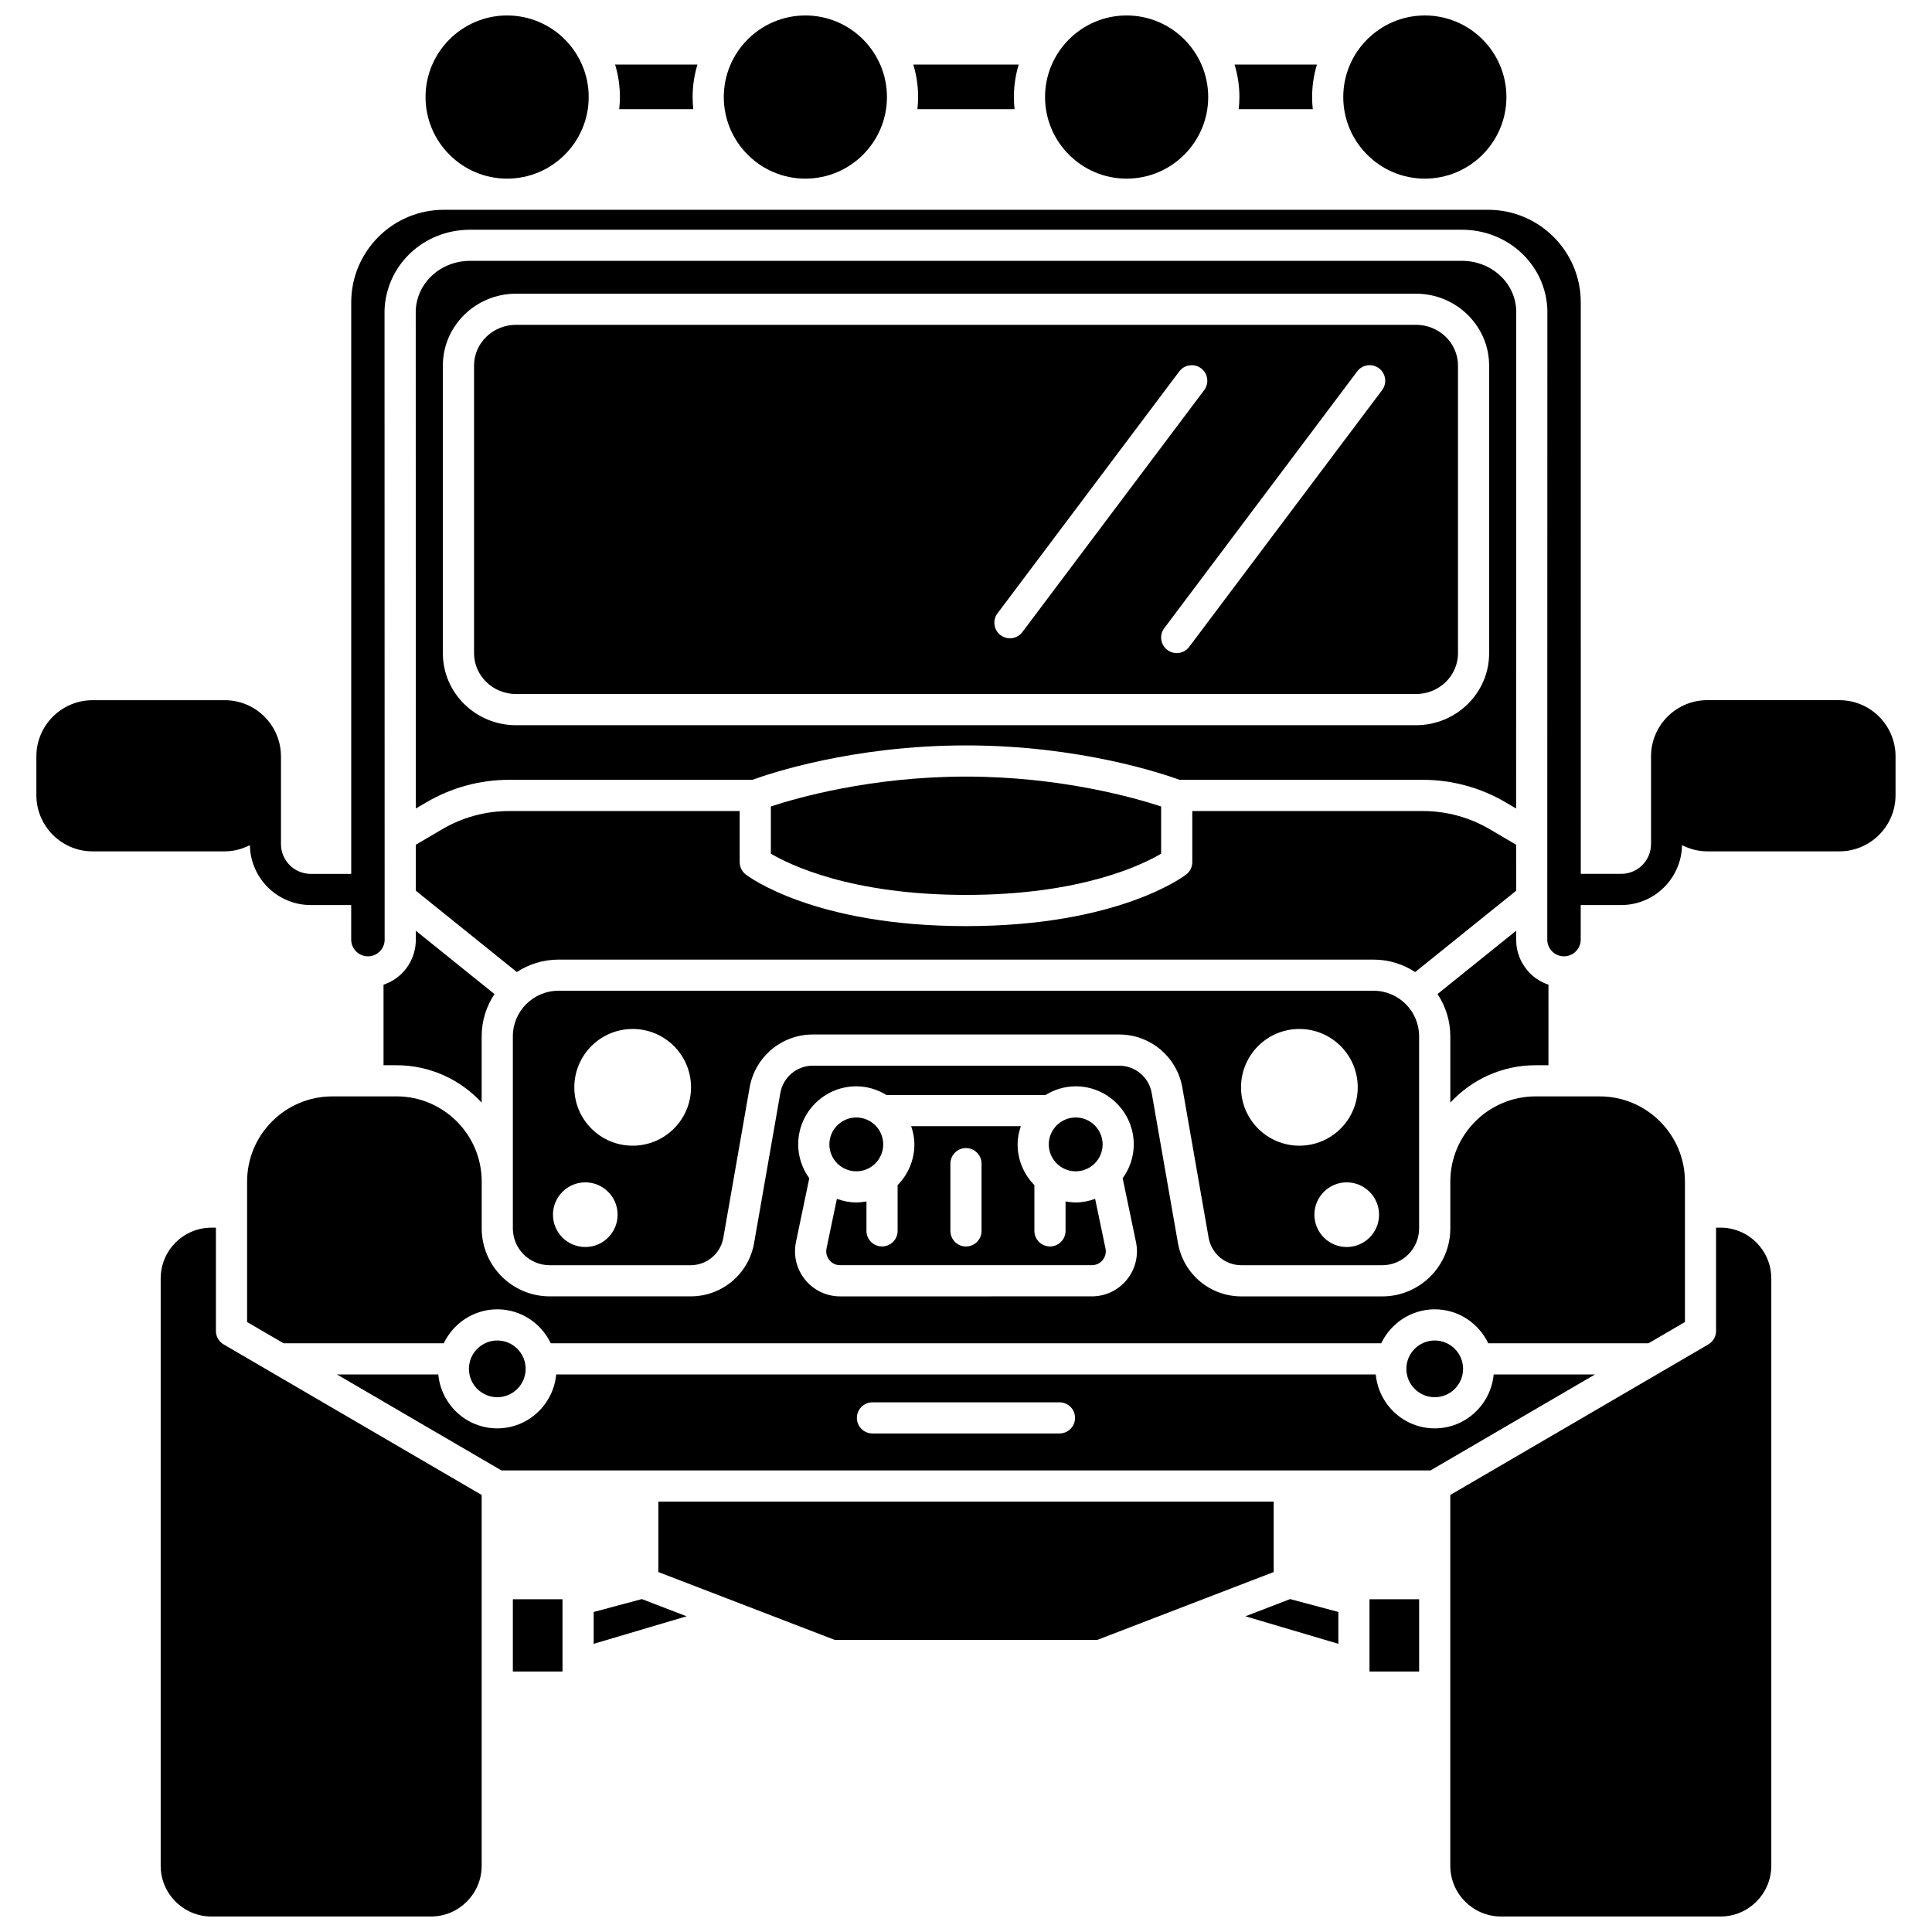
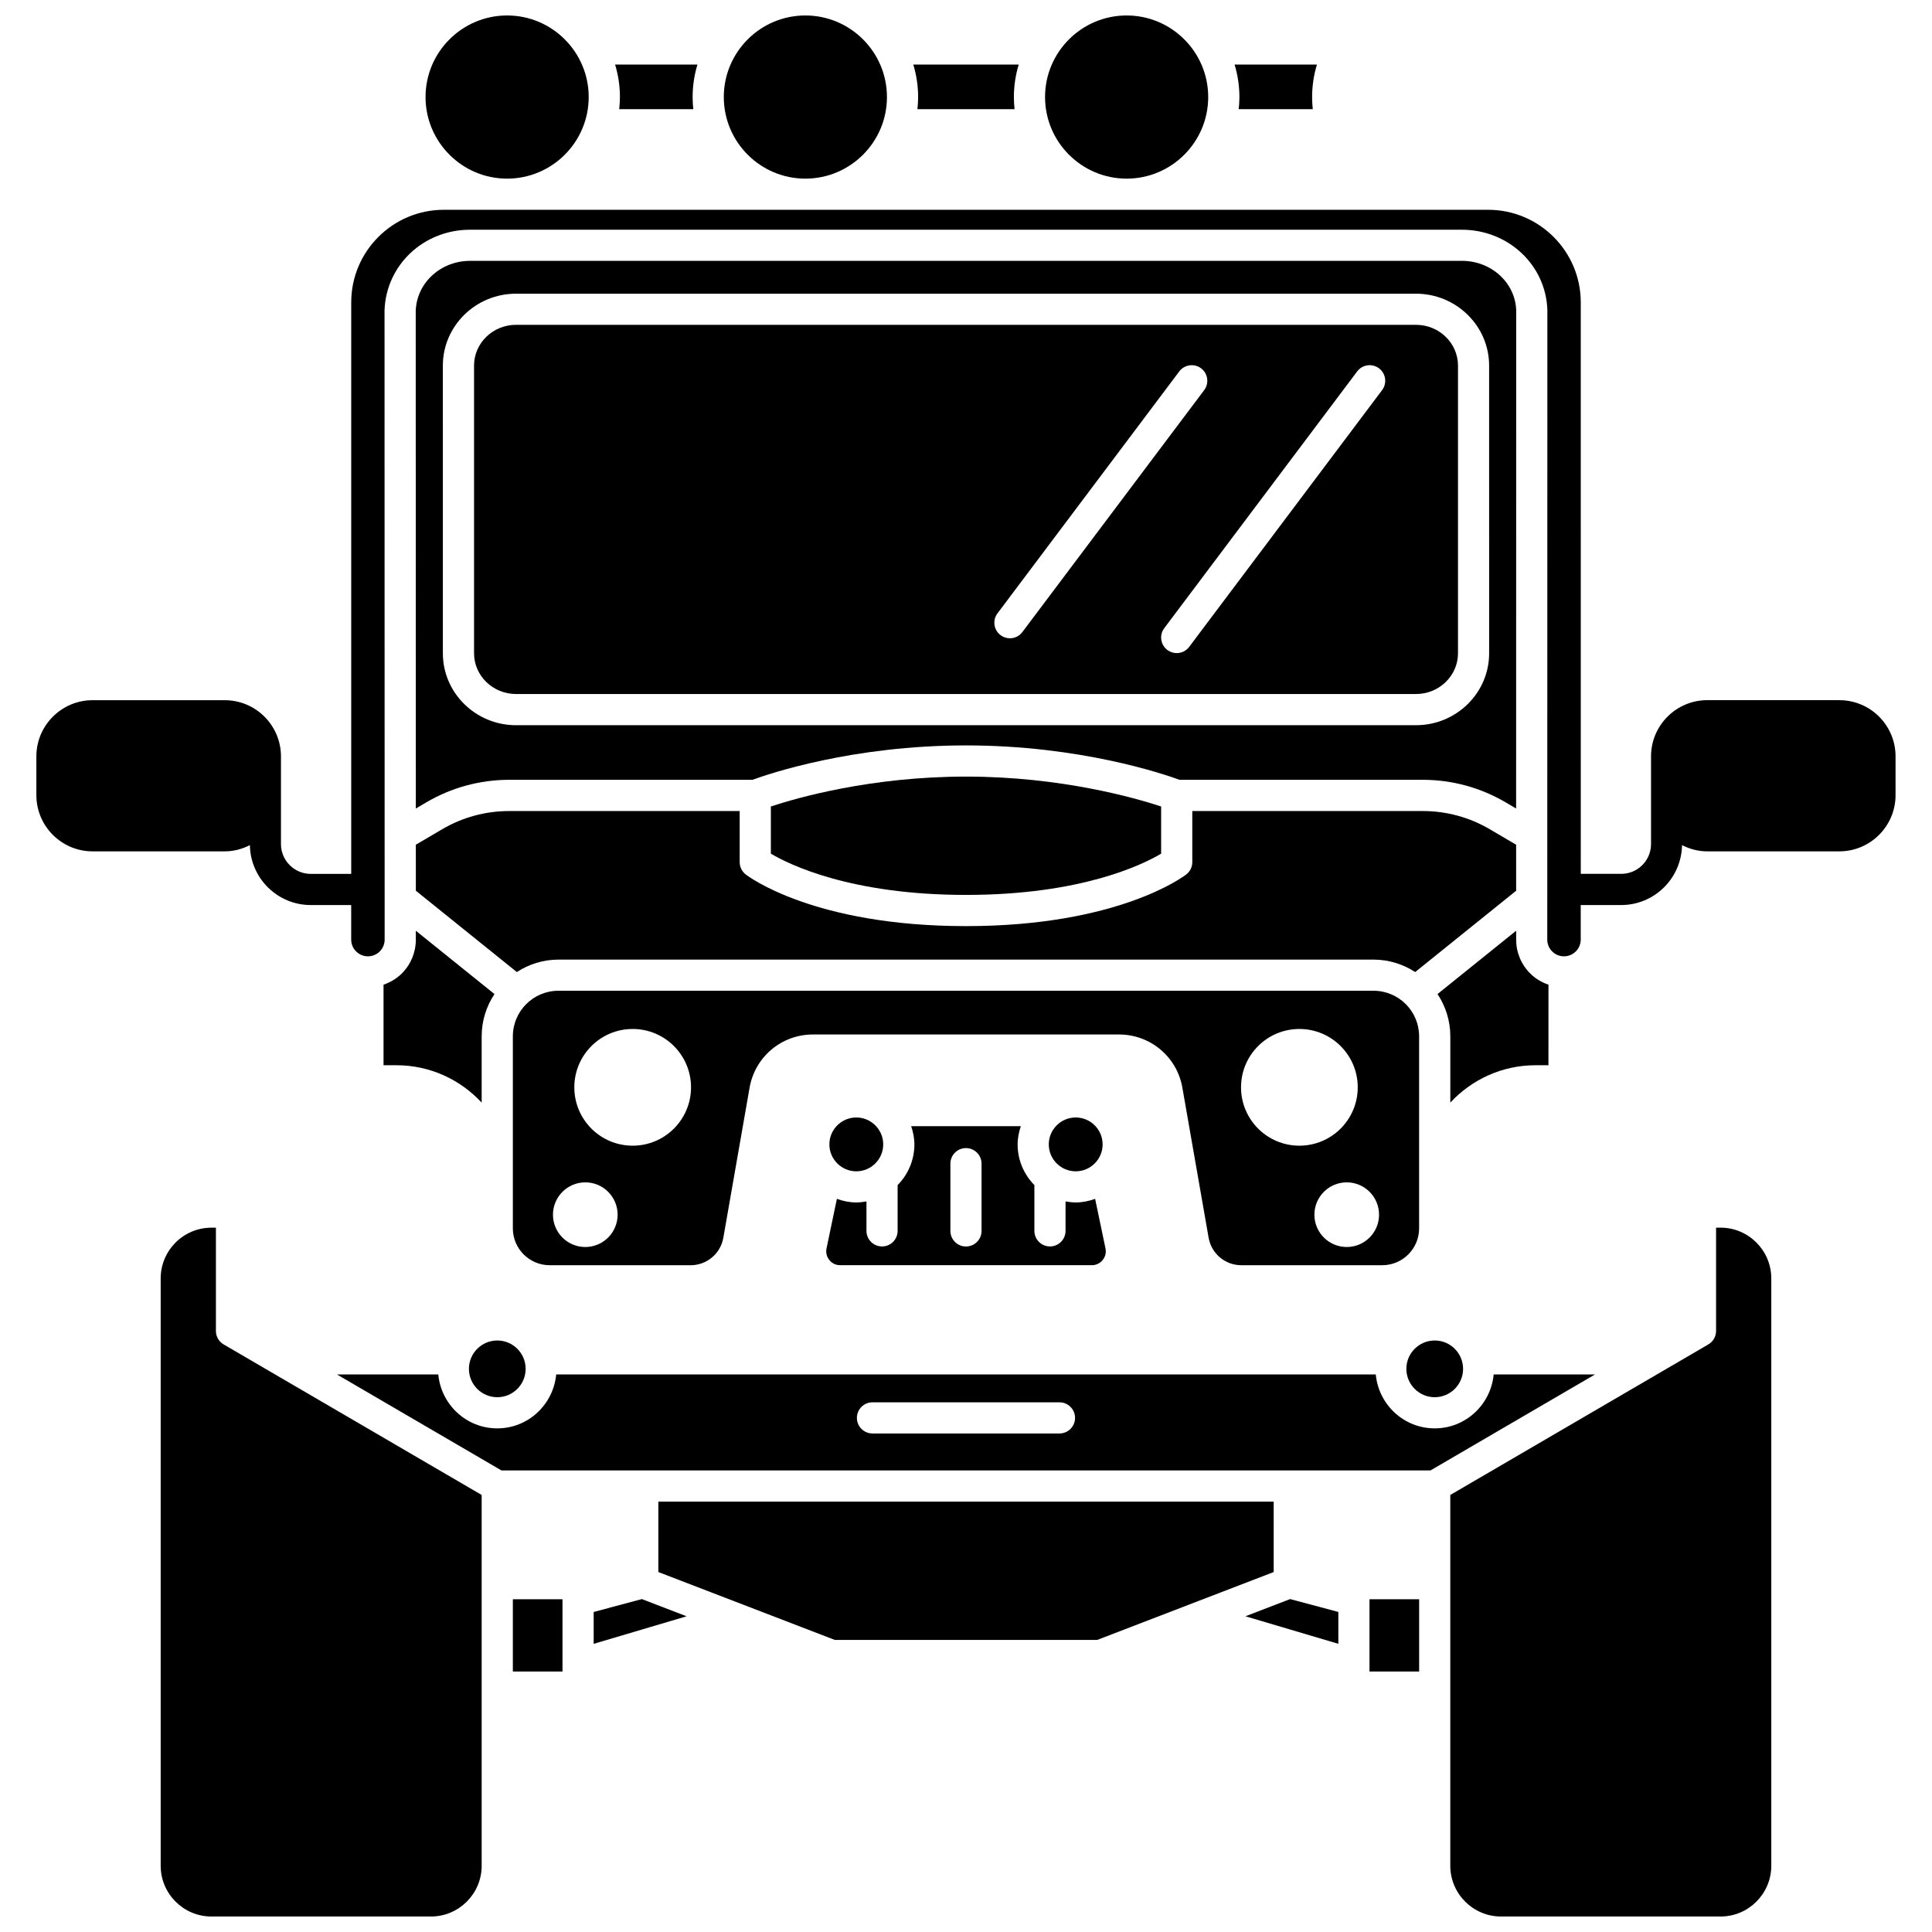
<svg xmlns="http://www.w3.org/2000/svg" width="800px" height="800px" version="1.1" viewBox="144 144 512 512">
  <defs>
    <clipPath id="f">
      <path d="m499 148.09h45v43.906h-45z" />
    </clipPath>
    <clipPath id="e">
      <path d="m256 148.09h45v43.906h-45z" />
    </clipPath>
    <clipPath id="d">
      <path d="m335 148.09h45v43.906h-45z" />
    </clipPath>
    <clipPath id="c">
      <path d="m420 148.09h45v43.906h-45z" />
    </clipPath>
    <clipPath id="b">
      <path d="m186 469h86v182.9h-86z" />
    </clipPath>
    <clipPath id="a">
      <path d="m528 469h86v182.9h-86z" />
    </clipPath>
  </defs>
  <path d="m508.01 406.56h-216.02c-6.66 0-12.078 5.418-12.078 12.078v50.895c0 5.387 4.383 9.762 9.762 9.762h37.352c4.281 0 7.93-3.062 8.668-7.285l6.957-39.77c1.43-8.164 8.477-14.09 16.766-14.09h81.16c8.289 0 15.336 5.926 16.766 14.09l6.957 39.77c0.738 4.219 4.387 7.285 8.668 7.285h37.352c5.387 0 9.762-4.383 9.762-9.762v-50.895c0.008-6.66-5.41-12.078-12.07-12.078zm-208.9 67.91c-4.734 0-8.566-3.836-8.566-8.566 0-4.727 3.836-8.566 8.566-8.566 4.727 0 8.566 3.836 8.566 8.566-0.004 4.731-3.836 8.566-8.566 8.566zm12.555-26.852c-8.539 0-15.465-6.922-15.465-15.465 0-8.539 6.926-15.465 15.465-15.465 8.539 0 15.465 6.926 15.465 15.465-0.004 8.539-6.926 15.465-15.465 15.465zm161.22-15.465c0-8.539 6.922-15.465 15.465-15.465 8.539 0 15.465 6.926 15.465 15.465 0 8.539-6.926 15.465-15.465 15.465s-15.465-6.926-15.465-15.465zm28.012 42.316c-4.734 0-8.566-3.836-8.566-8.566 0-4.727 3.836-8.566 8.566-8.566 4.727 0 8.566 3.836 8.566 8.566 0 4.731-3.832 8.566-8.566 8.566z" />
  <path d="m519.25 230.08h-238.49c-6.141 0-11.133 4.844-11.133 10.801v76.242c0 5.953 4.992 10.801 11.133 10.801h238.49c6.141 0 11.133-4.844 11.133-10.801v-76.238c0-5.957-4.992-10.805-11.133-10.805zm-107.61 83.074c-0.863 0-1.734-0.27-2.477-0.828-1.824-1.371-2.191-3.957-0.82-5.781l48.176-64.117c1.371-1.82 3.961-2.191 5.781-0.82 1.824 1.371 2.191 3.957 0.82 5.781l-48.18 64.113c-0.809 1.082-2.051 1.652-3.301 1.652zm98.629-65.766-51.125 68.043c-0.809 1.082-2.051 1.648-3.305 1.648-0.863 0-1.73-0.27-2.477-0.828-1.824-1.371-2.191-3.957-0.82-5.781l51.125-68.043c1.371-1.82 3.957-2.191 5.781-0.82 1.828 1.371 2.191 3.961 0.82 5.781z" />
  <path d="m545.79 367.86-6.988-4.106c-5.363-3.156-11.488-4.82-17.707-4.82h-61.125v13.539c0 1.281-0.59 2.481-1.602 3.266-0.723 0.559-18.141 13.691-58.371 13.691s-57.648-13.133-58.371-13.691c-1.012-0.781-1.602-1.988-1.602-3.266v-13.539h-61.129c-6.219 0-12.344 1.668-17.707 4.82l-6.988 4.106 0.004 12.191 26.758 21.551c3.184-2.066 6.957-3.297 11.027-3.297h216.02c4.066 0 7.844 1.23 11.027 3.297l26.758-21.551z" />
  <path d="m550.93 426.3h3.426l0.004-21.348c-1.801-0.621-3.465-1.594-4.848-2.981-2.398-2.398-3.715-5.59-3.715-8.98v-2.34l-20.84 16.781c2.137 3.219 3.394 7.066 3.394 11.203v17.562c5.637-6.07 13.66-9.898 22.578-9.898z" />
  <path d="m531.41 213.13h-262.82c-7.824 0-14.16 5.824-14.418 13.258l0.027 131.88 2.801-1.648c6.633-3.898 14.203-5.961 21.891-5.961h64.516c4.246-1.562 26.395-9.117 56.586-9.117 30.191 0 52.34 7.562 56.586 9.117h64.516c7.688 0 15.258 2.062 21.891 5.961l2.801 1.648 0.023-132.03c-0.242-7.289-6.574-13.113-14.398-13.113zm7.227 104c0 10.512-8.699 19.059-19.391 19.059h-238.49c-10.691 0-19.391-8.547-19.391-19.059l-0.004-76.238c0-10.512 8.699-19.059 19.391-19.059h238.49c10.691 0 19.391 8.547 19.391 19.059z" />
  <path d="m370.93 454.41c3.93 0 7.133-3.199 7.133-7.133 0-3.93-3.199-7.133-7.133-7.133-3.934 0-7.137 3.199-7.137 7.133s3.203 7.133 7.137 7.133z" />
  <path d="m429.07 454.41c3.934 0 7.137-3.199 7.137-7.133 0-3.93-3.199-7.133-7.137-7.133-3.93 0-7.133 3.199-7.133 7.133s3.203 7.133 7.133 7.133z" />
  <path d="m451.71 370.23v-12.504c-6.863-2.262-26.555-7.922-51.711-7.922-25.23 0-44.863 5.652-51.711 7.918v12.508c4.894 2.902 21.191 10.93 51.711 10.93 30.492 0.008 46.797-8.012 51.711-10.93z" />
  <path d="m245.64 404.95v21.348h3.426c8.918 0 16.945 3.828 22.582 9.906v-17.562c0-4.141 1.258-7.988 3.394-11.203l-20.84-16.781v2.34c0 3.391-1.316 6.578-3.715 8.977-1.383 1.379-3.051 2.359-4.848 2.977z" />
  <path d="m472.27 172.93h19.629c-0.113-1.059-0.176-2.125-0.176-3.211 0-3 0.453-5.891 1.281-8.617h-21.828c0.824 2.731 1.281 5.625 1.281 8.617-0.004 1.082-0.07 2.152-0.188 3.211z" />
  <path d="m387.13 172.93h25.738c-0.113-1.059-0.176-2.125-0.176-3.211 0-3 0.453-5.891 1.281-8.617h-27.941c0.824 2.731 1.281 5.625 1.281 8.617-0.004 1.082-0.07 2.152-0.184 3.211z" />
  <g clip-path="url(#f)">
-     <path d="m521.6 191.34c11.922 0 21.617-9.699 21.617-21.621 0.004-11.922-9.695-21.621-21.617-21.621-11.922 0-21.621 9.699-21.621 21.617 0 11.926 9.699 21.625 21.621 21.625z" />
-   </g>
+     </g>
  <g clip-path="url(#e)">
    <path d="m278.39 191.34c11.922 0 21.621-9.699 21.621-21.621s-9.695-21.621-21.621-21.621c-11.922 0-21.617 9.699-21.617 21.617 0 11.926 9.699 21.625 21.617 21.625z" />
  </g>
  <path d="m308.1 172.93h19.629c-0.113-1.059-0.176-2.125-0.176-3.211 0-3 0.453-5.891 1.281-8.617h-21.828c0.824 2.731 1.281 5.625 1.281 8.617-0.008 1.082-0.074 2.152-0.188 3.211z" />
  <g clip-path="url(#d)">
    <path d="m357.43 191.34c11.922 0 21.621-9.699 21.621-21.621 0.004-11.922-9.699-21.621-21.621-21.621s-21.617 9.699-21.617 21.617c0 11.926 9.695 21.625 21.617 21.625z" />
  </g>
  <g clip-path="url(#c)">
    <path d="m442.57 191.34c11.922 0 21.617-9.699 21.617-21.621 0.004-11.922-9.695-21.621-21.617-21.621-11.922 0-21.621 9.699-21.621 21.617 0 11.926 9.699 21.625 21.621 21.625z" />
  </g>
  <path d="m301.33 571.19v8.441l24.621-7.297-11.848-4.559z" />
  <g clip-path="url(#b)">
    <path d="m201.22 496.72v-27.375h-1.184c-7.418 0-13.453 6.035-13.453 13.449v155.65c0 7.418 6.035 13.453 13.453 13.453h58.16c7.418 0 13.453-6.035 13.453-13.453v-98.262l-68.387-39.898c-1.266-0.738-2.043-2.098-2.043-3.566z" />
  </g>
  <path d="m481.54 541.95h-163.07v18.656l46.777 17.996h69.512l46.785-17.996z" />
  <path d="m279.91 567.82h13.156v19.152h-13.156z" />
  <path d="m474.05 572.33 24.625 7.297v-8.441l-12.777-3.414z" />
  <g clip-path="url(#a)">
    <path d="m599.96 469.34h-1.184v27.375c0 1.465-0.781 2.828-2.047 3.566l-68.387 39.898v98.262c0 7.418 6.035 13.453 13.453 13.453h58.164c7.418 0 13.453-6.035 13.453-13.453v-155.65c-0.004-7.418-6.035-13.453-13.453-13.453z" />
  </g>
  <path d="m539.84 508.24c-0.762 7.996-7.434 14.293-15.625 14.293s-14.863-6.297-15.625-14.293h-217.19c-0.762 7.996-7.434 14.293-15.625 14.293s-14.867-6.297-15.625-14.293h-26.863l43.605 25.441h246.2l43.605-25.441zm-115.07 15.645h-49.555c-2.281 0-4.129-1.852-4.129-4.129 0-2.281 1.852-4.129 4.129-4.129h49.555c2.281 0 4.129 1.852 4.129 4.129 0 2.277-1.852 4.129-4.129 4.129z" />
  <path d="m506.93 567.82h13.156v19.152h-13.156z" />
  <path d="m516.7 506.76c0 4.141 3.371 7.516 7.516 7.516 4.144 0 7.516-3.371 7.516-7.516s-3.371-7.516-7.516-7.516c-4.144 0-7.516 3.371-7.516 7.516z" />
  <path d="m268.27 506.76c0 4.141 3.371 7.516 7.516 7.516 4.141 0 7.516-3.371 7.516-7.516s-3.371-7.516-7.516-7.516-7.516 3.371-7.516 7.516z" />
  <path d="m366.64 479.29h66.711c1.527 0 2.453-0.855 2.867-1.363 0.414-0.512 1.062-1.59 0.746-3.09l-2.742-13.129c-1.617 0.582-3.336 0.953-5.152 0.953-0.922 0-1.812-0.117-2.688-0.273v7.805c0 2.281-1.852 4.129-4.129 4.129-2.281 0-4.129-1.852-4.129-4.129v-12.129c-2.742-2.777-4.445-6.59-4.445-10.793 0-1.695 0.344-3.301 0.852-4.824h-29.059c0.508 1.527 0.852 3.129 0.852 4.824 0 4.203-1.703 8.016-4.445 10.793v12.129c0 2.281-1.852 4.129-4.129 4.129-2.281 0-4.129-1.852-4.129-4.129v-7.805c-0.875 0.156-1.766 0.273-2.688 0.273-1.816 0-3.535-0.371-5.152-0.953l-2.742 13.129c-0.312 1.5 0.336 2.578 0.746 3.09 0.402 0.512 1.328 1.363 2.856 1.363zm29.223-26.906c0-2.281 1.852-4.129 4.129-4.129 2.281 0 4.129 1.852 4.129 4.129v17.82c0 2.281-1.852 4.129-4.129 4.129-2.281 0-4.129-1.852-4.129-4.129z" />
-   <path d="m209.48 457.14v37.207l9.66 5.637h42.461c2.543-5.301 7.922-9 14.184-9 6.266 0 11.637 3.695 14.184 9h220.07c2.543-5.301 7.922-9 14.184-9 6.266 0 11.641 3.695 14.184 9h42.461l9.66-5.637v-37.207c0-12.449-10.129-22.582-22.582-22.582h-17.012c-12.449 0-22.582 10.129-22.582 22.582v12.395c0 9.938-8.086 18.023-18.023 18.023h-37.352c-8.305 0-15.371-5.938-16.805-14.117l-6.957-39.77c-0.734-4.203-4.363-7.25-8.629-7.25l-81.16-0.008c-4.266 0-7.894 3.051-8.629 7.25l-6.957 39.77c-1.434 8.18-8.5 14.117-16.805 14.117h-37.352c-9.938 0-18.023-8.086-18.023-18.023v-12.395c0-12.449-10.129-22.582-22.582-22.582l-17.012 0.008c-12.453 0-22.582 10.129-22.582 22.582zm145.46 16.012 3.531-16.902c-1.828-2.531-2.941-5.617-2.941-8.973 0-8.484 6.906-15.391 15.395-15.391 2.941 0 5.66 0.871 8 2.309h42.137c2.336-1.438 5.062-2.309 8-2.309 8.484 0 15.395 6.906 15.395 15.391 0 3.356-1.109 6.441-2.941 8.973l3.531 16.902c0.738 3.539-0.145 7.176-2.426 9.984-2.281 2.805-5.66 4.414-9.273 4.414l-66.707 0.004c-3.613 0-6.996-1.609-9.273-4.414-2.281-2.805-3.164-6.449-2.426-9.988z" />
  <path d="m631.46 329.55h-35.023c-8.215 0-14.895 6.684-14.895 14.895v23.238c0 4.352-3.543 7.894-7.894 7.894h-10.723l-0.004-151.45c0-13.523-11.004-24.531-24.531-24.531h-276.78c-13.523 0-24.531 11.004-24.531 24.531v151.46h-10.723c-4.352 0-7.894-3.543-7.894-7.894v-23.238c0-8.215-6.684-14.895-14.895-14.895h-35.031c-8.215-0.004-14.895 6.684-14.895 14.898v10.266c0 8.215 6.684 14.895 14.895 14.895h35.023c2.406 0 4.648-0.629 6.664-1.648 0.156 8.773 7.312 15.875 16.125 15.875h10.723v9.156c0 2.445 1.992 4.434 4.434 4.434 1.184 0 2.301-0.461 3.137-1.297 0.84-0.84 1.297-1.953 1.297-3.137l-0.031-166.75c0.418-12.047 10.375-21.371 22.672-21.371h262.82c12.301 0 22.258 9.324 22.672 21.23l-0.027 166.89c0 1.188 0.457 2.301 1.297 3.137 0.84 0.84 1.953 1.297 3.137 1.297 2.445 0 4.434-1.992 4.434-4.434v-9.156h10.723c8.812 0 15.973-7.098 16.125-15.875 2.016 1.02 4.258 1.648 6.664 1.648h35.023c8.215 0 14.895-6.684 14.895-14.895v-10.266c0.016-8.215-6.664-14.902-14.879-14.902z" />
</svg>